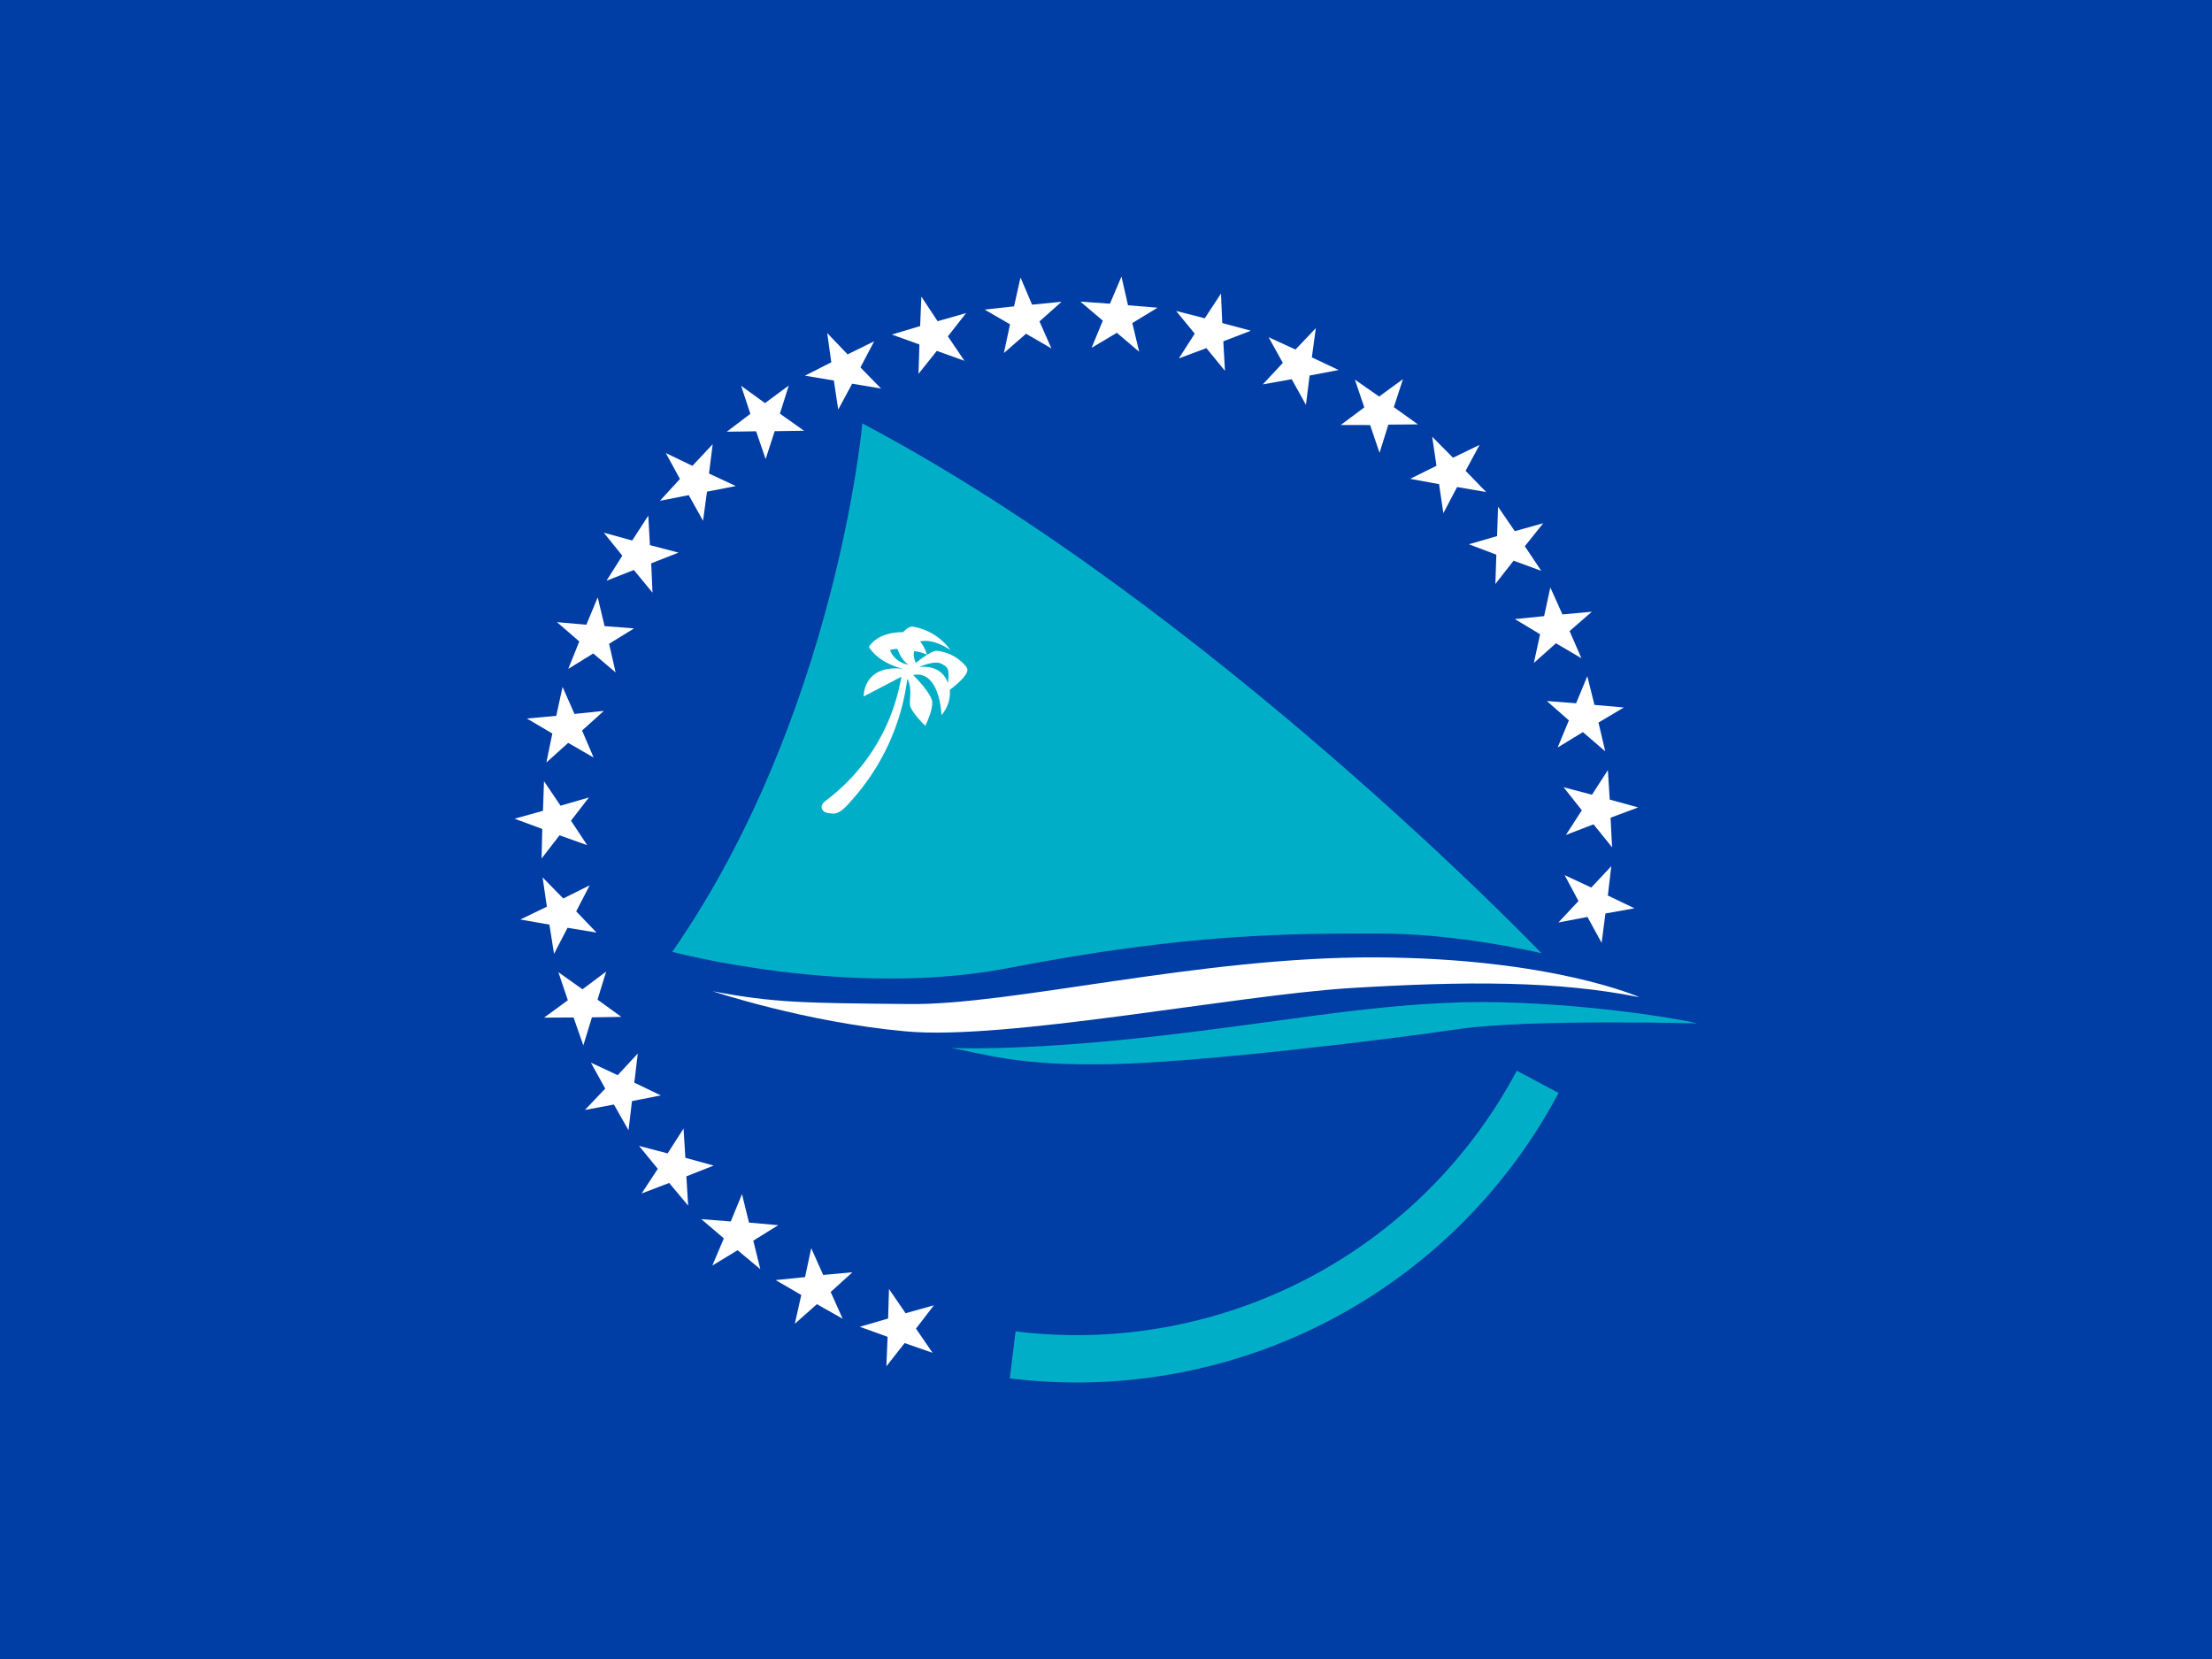
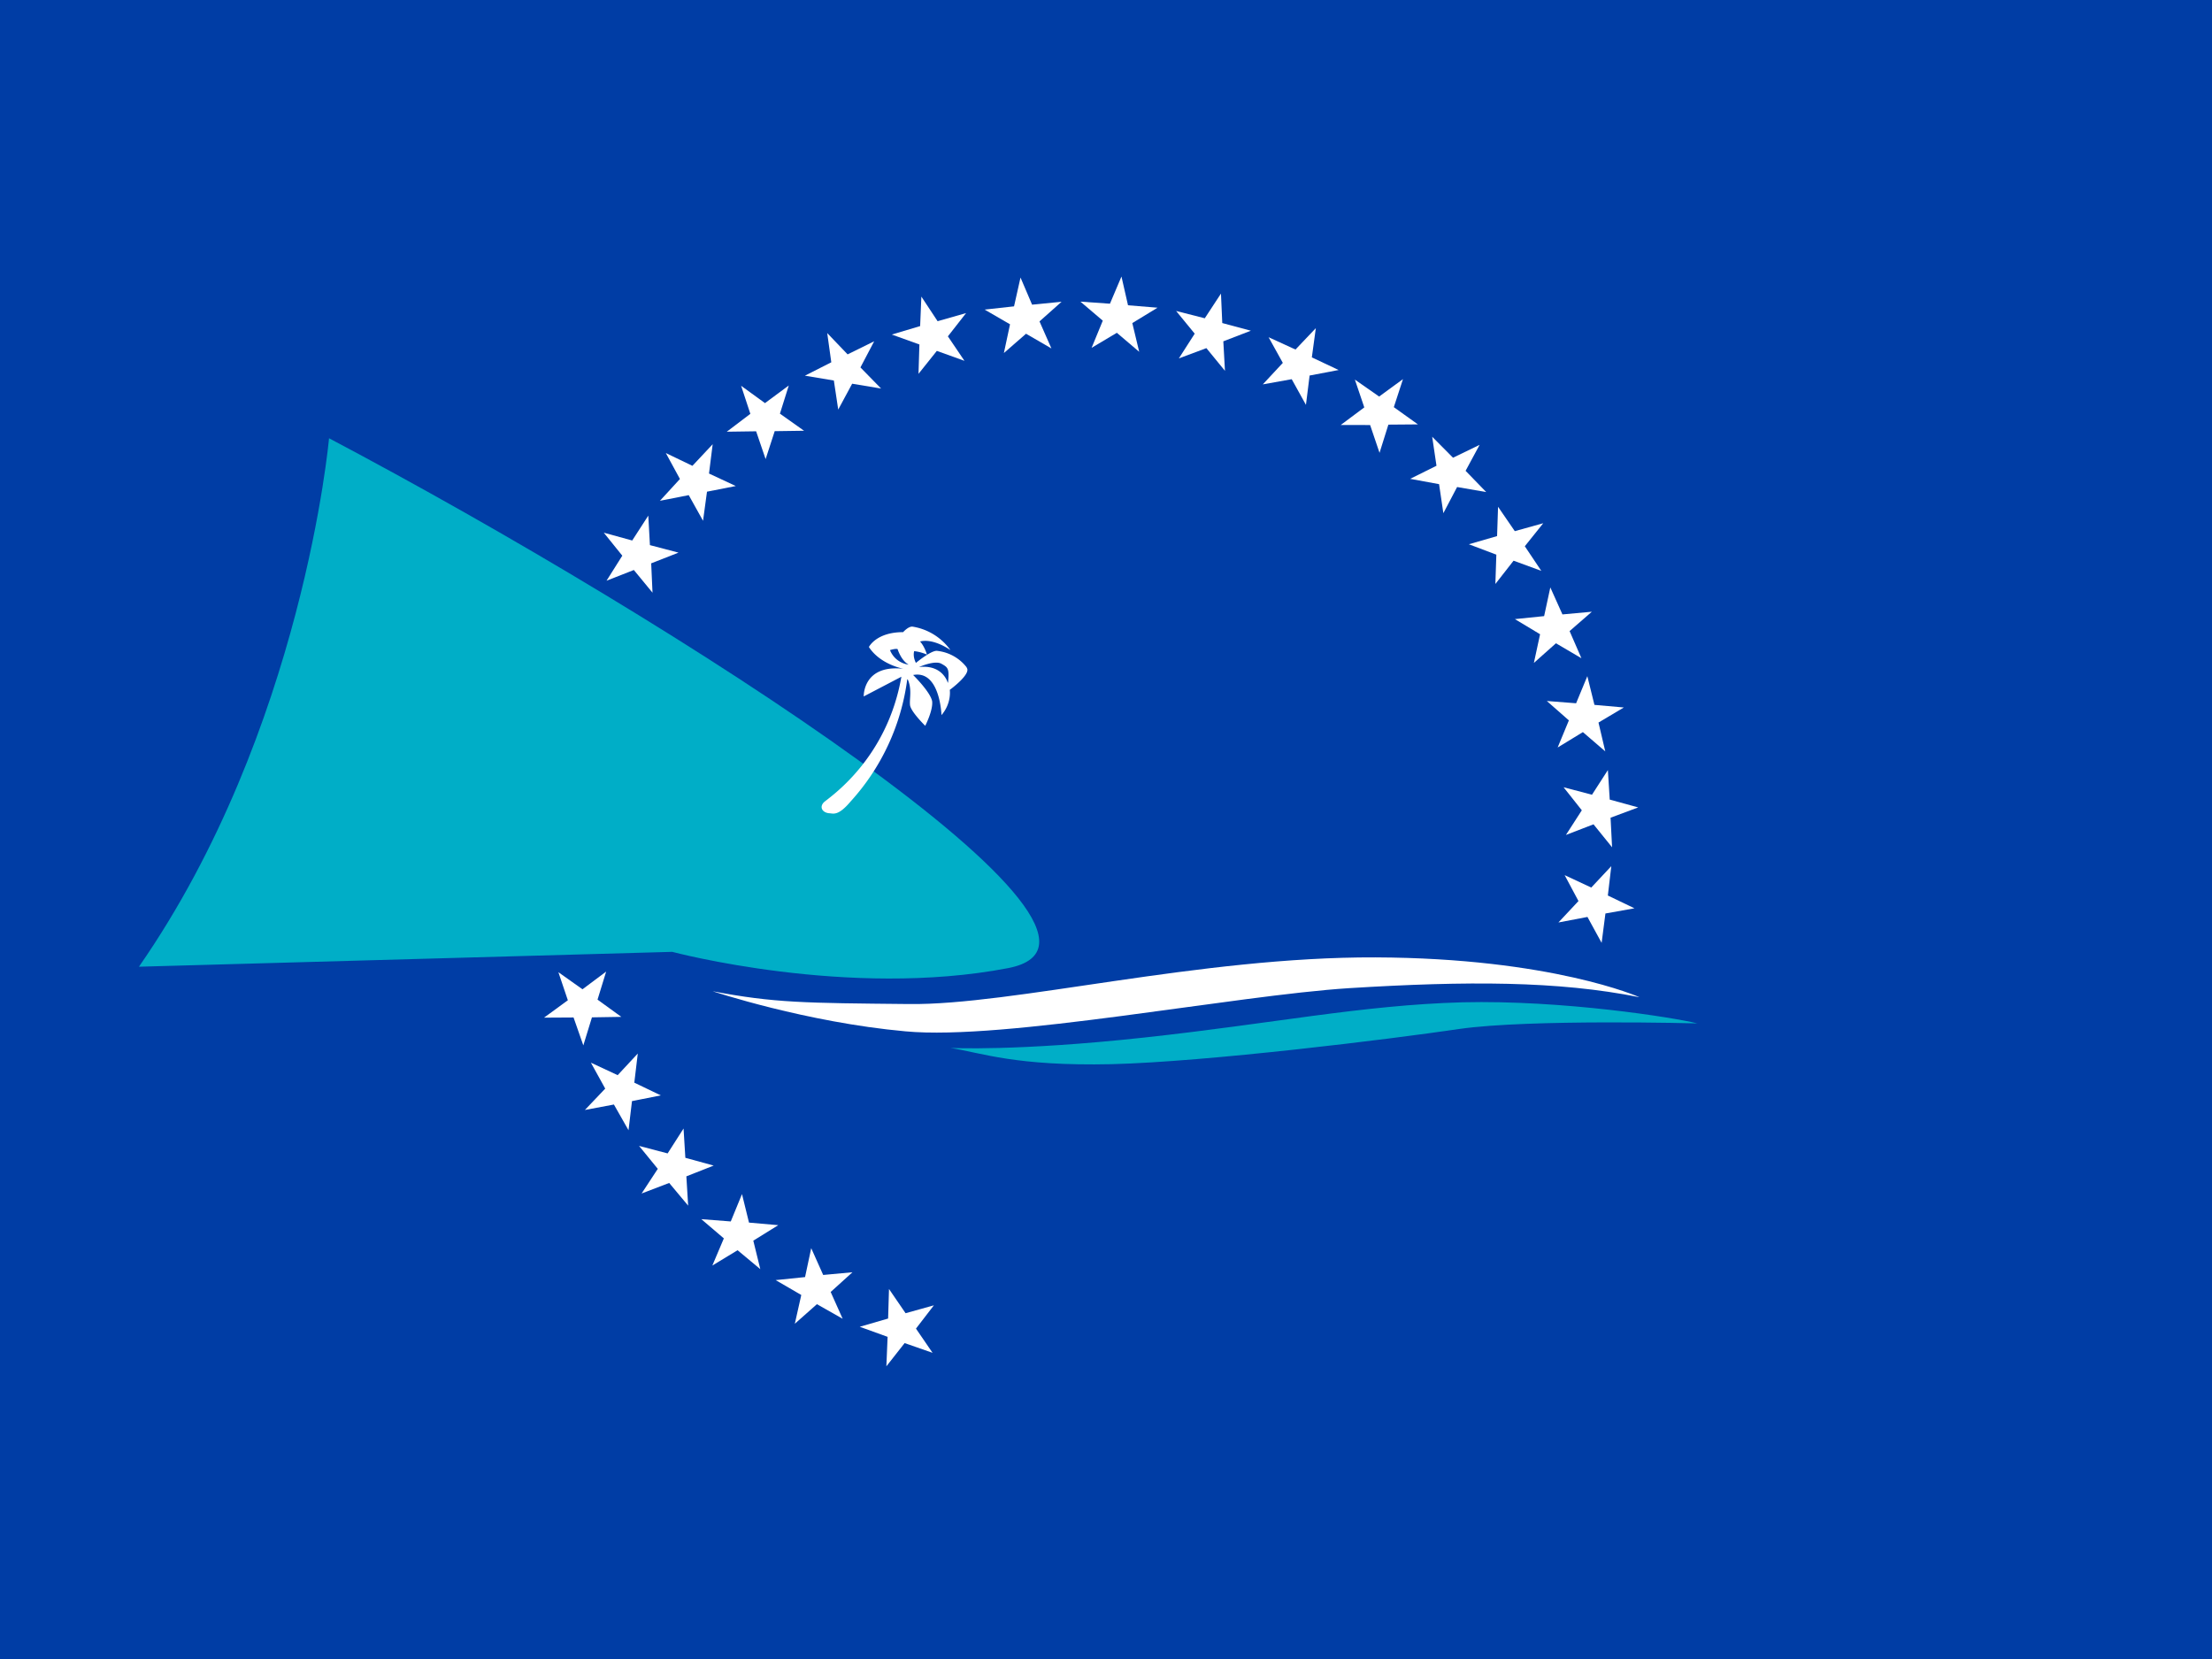
<svg xmlns="http://www.w3.org/2000/svg" xmlns:xlink="http://www.w3.org/1999/xlink" id="flag-icons-pc" viewBox="0 0 640 480">
  <path fill="#003da5" d="M0 0h640v480H0z" />
  <use xlink:href="#pc-a" width="1000" height="700" transform="rotate(164.3 311.5 242.2)" />
  <path id="pc-a" fill="#fff" fill-opacity="1" fill-rule="nonzero" stroke="none" stroke-width=".7" d="m472.9 262.8-8.4 1.5-1.1 8.5-4.1-7.5-8.4 1.6 5.8-6.2-4-7.5 7.7 3.6 5.8-6.2-1 8.5z" />
  <use xlink:href="#pc-a" width="1000" height="700" transform="rotate(-10.3 311.5 242.2)" />
  <use xlink:href="#pc-a" width="1000" height="700" transform="rotate(-30.9 311.5 242.2)" />
  <use xlink:href="#pc-a" width="1000" height="700" transform="rotate(-20.6 311.5 242.2)" />
  <use xlink:href="#pc-a" width="1000" height="700" transform="rotate(-51.5 311.5 242.2)" />
  <use xlink:href="#pc-a" width="1000" height="700" transform="rotate(-72.1 311.5 242.2)" />
  <use xlink:href="#pc-a" width="1000" height="700" transform="rotate(-61.8 311.5 242.2)" />
  <use xlink:href="#pc-a" width="1000" height="700" transform="rotate(-41.2 311.5 242.2)" />
  <use xlink:href="#pc-a" width="1000" height="700" transform="rotate(-92.7 311.5 242.2)" />
  <use xlink:href="#pc-a" width="1000" height="700" transform="rotate(-113.3 311.5 242.2)" />
  <use xlink:href="#pc-a" width="1000" height="700" transform="rotate(-103 311.5 242.2)" />
  <use xlink:href="#pc-a" width="1000" height="700" transform="rotate(-133.9 311.5 242.2)" />
  <use xlink:href="#pc-a" width="1000" height="700" transform="rotate(-154.5 311.5 242.2)" />
  <use xlink:href="#pc-a" width="1000" height="700" transform="rotate(-144.2 311.5 242.2)" />
  <use xlink:href="#pc-a" width="1000" height="700" transform="rotate(-123.6 311.5 242.2)" />
  <use xlink:href="#pc-a" width="1000" height="700" transform="rotate(-82.4 311.5 242.2)" />
  <use xlink:href="#pc-a" width="1000" height="700" transform="rotate(-175.1 311.5 242.2)" />
  <use xlink:href="#pc-a" width="1000" height="700" transform="rotate(174.6 311.5 242.2)" />
  <use xlink:href="#pc-a" width="1000" height="700" transform="rotate(143.7 311.5 242.2)" />
  <use xlink:href="#pc-a" width="1000" height="700" transform="rotate(123.1 311.5 242.2)" />
  <use xlink:href="#pc-a" width="1000" height="700" transform="rotate(133.4 311.5 242.2)" />
  <use xlink:href="#pc-a" width="1000" height="700" transform="rotate(154 311.5 242.2)" />
  <use xlink:href="#pc-a" width="1000" height="700" transform="rotate(-164.8 311.5 242.2)" />
  <use xlink:href="#pc-a" width="1000" height="700" transform="rotate(112.8 311.5 242.2)" />
  <use xlink:href="#pc-a" width="1000" height="700" transform="rotate(102.5 311.5 242.2)" />
-   <path fill="none" stroke="#00aec7" stroke-width="13.7" d="M444.9 313A151 151 0 0 1 293 392" />
  <path fill="#fff" d="M474.3 288.5S449 277.2 398 277c-51-.2-105.2 13.9-135.1 13.5-30-.3-38.8-.3-56.7-3.7 0 0 27 9 55.8 11.6 28.7 2.7 95.2-10.4 128.4-12.5 34-2.1 60.4-2.1 83.8 2.6" />
-   <path fill="#00aec7" d="M275 303.2s19.2 1 56-3c37-4 63-9.4 92.1-10.2 29.1-.7 61.2 4.4 68 6.1 0 0-48.5-1.3-68.8 1.6-20.3 3-73 9.5-100.7 10.2-27.7.6-37.3-3.2-46.6-4.7m-80.5-27.8s51 13.6 97.2 4.7c52.3-10.2 83-10 106.4-10 23.4-.2 47.9 5.7 47.9 5.7s-96-100.2-196.5-153.3c0 0-7.5 84.5-55 152.9" />
+   <path fill="#00aec7" d="M275 303.2s19.2 1 56-3c37-4 63-9.4 92.1-10.2 29.1-.7 61.2 4.4 68 6.1 0 0-48.5-1.3-68.8 1.6-20.3 3-73 9.5-100.7 10.2-27.7.6-37.3-3.2-46.6-4.7m-80.5-27.8s51 13.6 97.2 4.7s-96-100.2-196.5-153.3c0 0-7.5 84.5-55 152.9" />
  <path fill="#fff" d="M274.2 197.5s-1.4-5.3-8.3-4.5c0 0 4.4-2 6.4-1 2 1.1 2.4 1.4 2 5.5m-16.8-9.4s1.5-.5 2.2-.3c0 0 1 3.3 3.2 4.5 0 0-3.8-.3-5.4-4.2m22.2 5a12.5 12.5 0 0 0-8.7-4.8c-1.8 0-6 3.5-6 3.5-1-2-.5-3.4-.5-3.4 2 .2 3.7 1 3.7 1-.8-2.6-2-3.8-2-3.8 4-1 8.8 2.5 8.8 2.5a16.7 16.7 0 0 0-11-6.8c-1.2-.1-2.7 1.6-2.7 1.6-7.8 0-9.9 4.3-9.9 4.3 3.3 5.1 10 6.3 10 6.3-11.8-1.3-11.5 8-11.5 8l10.9-5.7c-4.2 24.1-21 35-22.4 36.3-1.4 1.4-.5 3 1.5 3.2 1.1 0 2.5 1 6.2-3.4a65 65 0 0 0 16.4-35.4l.2.2c1.2 2.9.4 5.4.6 7.3.2 1.9 4.4 6 4.4 6s2.3-4.5 2-7.1c-.5-2.7-5.5-7.6-5.5-7.6 7.8-1.5 8.2 11.6 8.2 11.6 3-3.5 2.4-7.3 2.4-7.3s6.3-4.6 4.9-6.4" />
</svg>